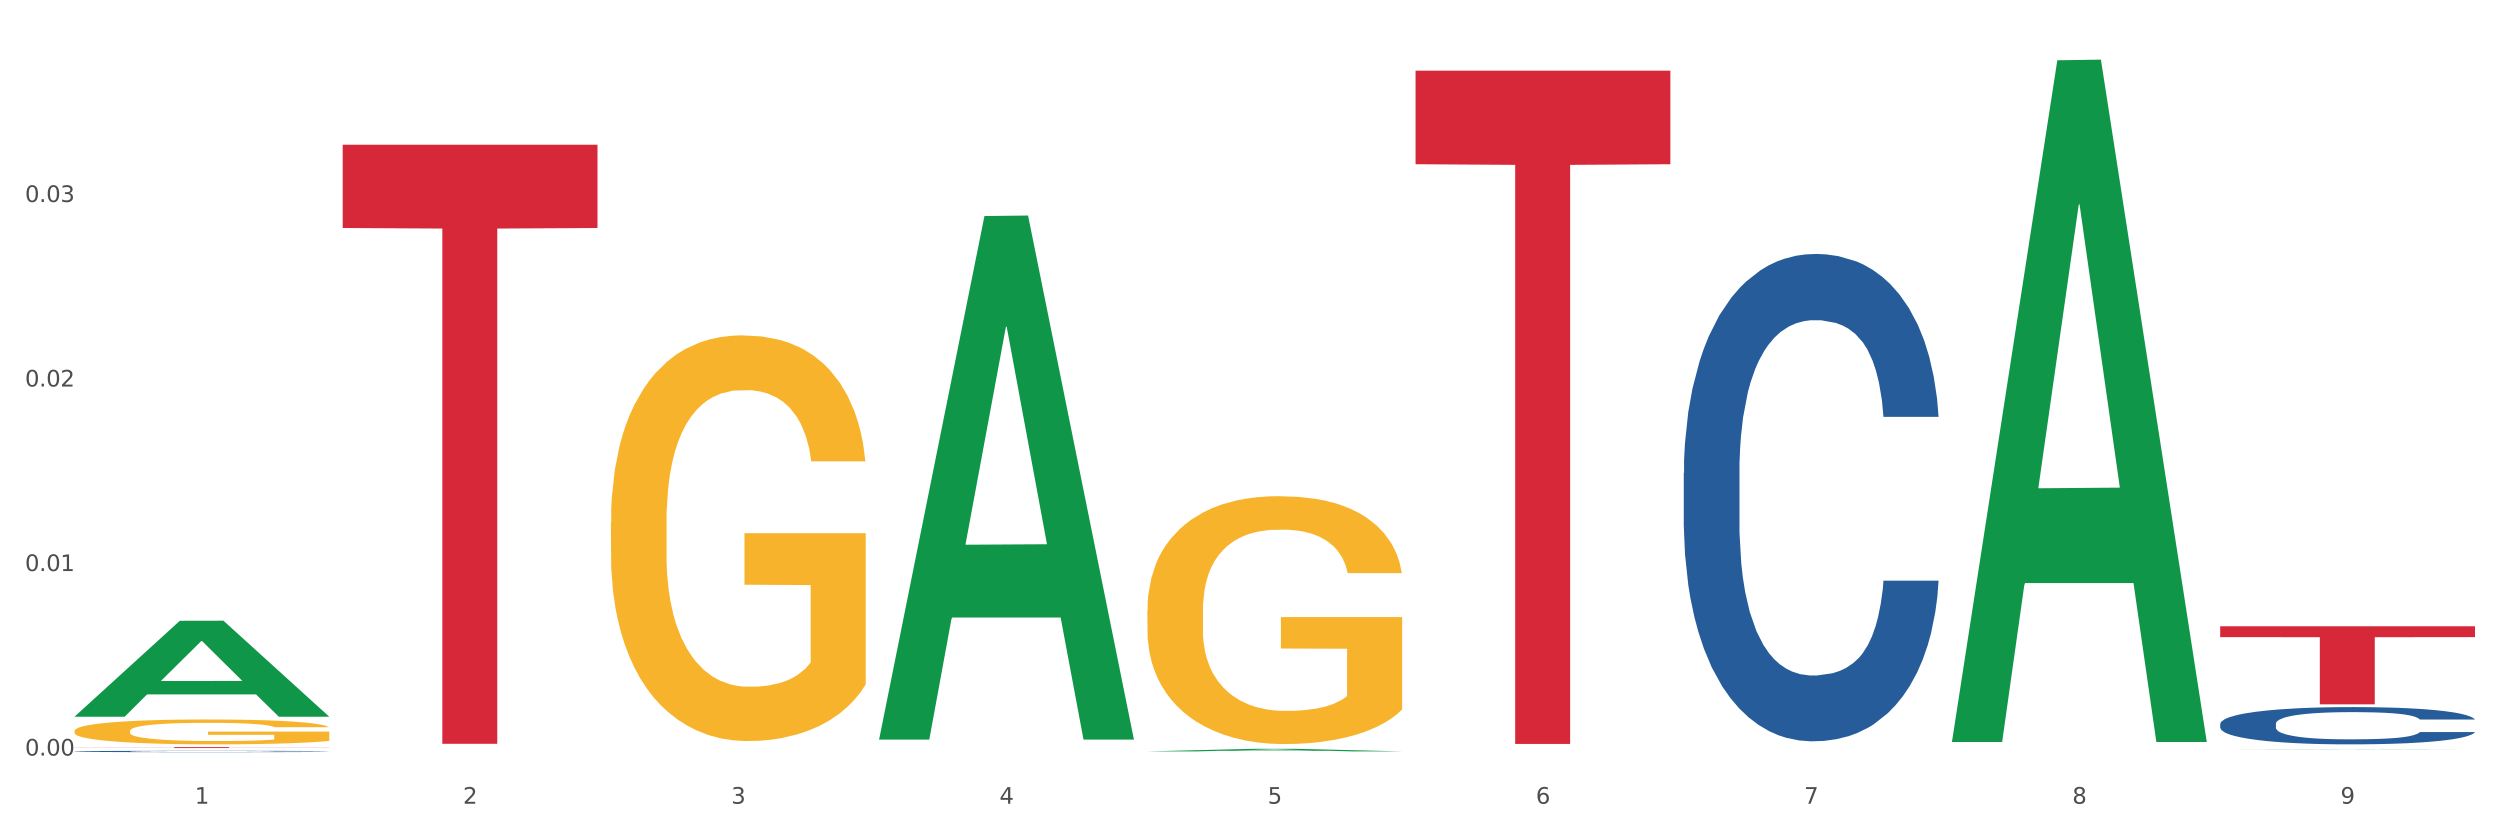
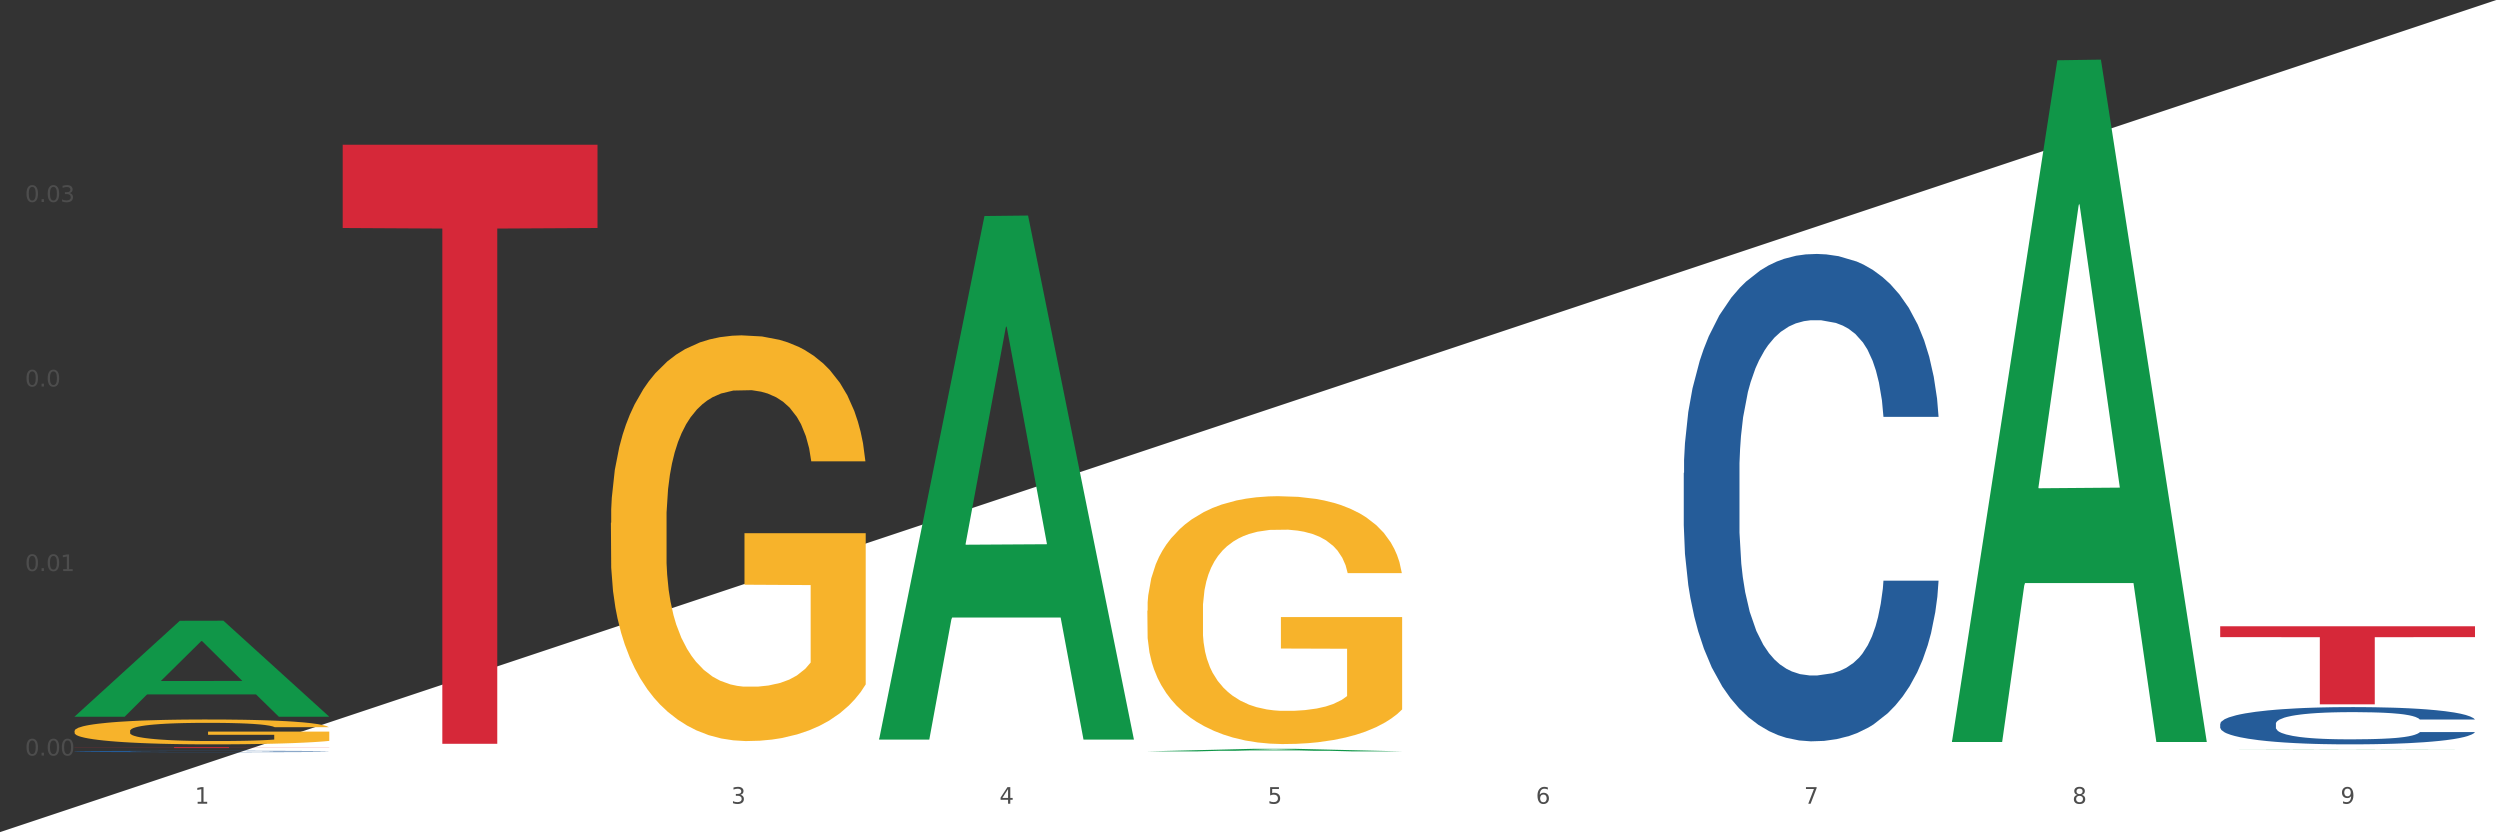
<svg xmlns="http://www.w3.org/2000/svg" xmlns:xlink="http://www.w3.org/1999/xlink" width="1080pt" height="360pt" viewBox="0 0 1080 360" version="1.1">
  <rect x="0" y="0" width="1080" height="360" fill="#333333" stroke="none" />
  <defs>
    <style type="text/css">*{stroke-linejoin: round; stroke-linecap: butt}</style>
  </defs>
  <g id="figure_1">
    <g id="patch_1">
-       <path d="M 0 360  L 1080 360  L 1080 0  L 0 0  z " style="fill: #ffffff; stroke: #ffffff; stroke-linejoin: miter" />
+       <path d="M 0 360  L 1080 360  L 1080 0  z " style="fill: #ffffff; stroke: #ffffff; stroke-linejoin: miter" />
    </g>
    <g id="axes_1">
      <g id="matplotlib.axis_1">
        <g id="xtick_1">
          <g id="text_1">
            <g style="fill: #4d4d4d" transform="translate(84.159 347.204) scale(0.096 -0.096)">
              <defs>
                <path id="DejaVuSans-31" d="M 794 531  L 1825 531  L 1825 4091  L 703 3866  L 703 4441  L 1819 4666  L 2450 4666  L 2450 531  L 3481 531  L 3481 0  L 794 0  L 794 531  z " transform="scale(0.016)" />
              </defs>
              <use xlink:href="#DejaVuSans-31" />
            </g>
          </g>
        </g>
        <g id="xtick_2">
          <g id="text_2">
            <g style="fill: #4d4d4d" transform="translate(200.027 347.204) scale(0.096 -0.096)">
              <defs>
-                 <path id="DejaVuSans-32" d="M 1228 531  L 3431 531  L 3431 0  L 469 0  L 469 531  Q 828 903 1448 1529  Q 2069 2156 2228 2338  Q 2531 2678 2651 2914  Q 2772 3150 2772 3378  Q 2772 3750 2511 3984  Q 2250 4219 1831 4219  Q 1534 4219 1204 4116  Q 875 4013 500 3803  L 500 4441  Q 881 4594 1212 4672  Q 1544 4750 1819 4750  Q 2544 4750 2975 4387  Q 3406 4025 3406 3419  Q 3406 3131 3298 2873  Q 3191 2616 2906 2266  Q 2828 2175 2409 1742  Q 1991 1309 1228 531  z " transform="scale(0.016)" />
-               </defs>
+                 </defs>
              <use xlink:href="#DejaVuSans-32" />
            </g>
          </g>
        </g>
        <g id="xtick_3">
          <g id="text_3">
            <g style="fill: #4d4d4d" transform="translate(315.896 347.204) scale(0.096 -0.096)">
              <defs>
                <path id="DejaVuSans-33" d="M 2597 2516  Q 3050 2419 3304 2112  Q 3559 1806 3559 1356  Q 3559 666 3084 287  Q 2609 -91 1734 -91  Q 1441 -91 1130 -33  Q 819 25 488 141  L 488 750  Q 750 597 1062 519  Q 1375 441 1716 441  Q 2309 441 2620 675  Q 2931 909 2931 1356  Q 2931 1769 2642 2001  Q 2353 2234 1838 2234  L 1294 2234  L 1294 2753  L 1863 2753  Q 2328 2753 2575 2939  Q 2822 3125 2822 3475  Q 2822 3834 2567 4026  Q 2313 4219 1838 4219  Q 1578 4219 1281 4162  Q 984 4106 628 3988  L 628 4550  Q 988 4650 1302 4700  Q 1616 4750 1894 4750  Q 2613 4750 3031 4423  Q 3450 4097 3450 3541  Q 3450 3153 3228 2886  Q 3006 2619 2597 2516  z " transform="scale(0.016)" />
              </defs>
              <use xlink:href="#DejaVuSans-33" />
            </g>
          </g>
        </g>
        <g id="xtick_4">
          <g id="text_4">
            <g style="fill: #4d4d4d" transform="translate(431.765 347.204) scale(0.096 -0.096)">
              <defs>
                <path id="DejaVuSans-34" d="M 2419 4116  L 825 1625  L 2419 1625  L 2419 4116  z M 2253 4666  L 3047 4666  L 3047 1625  L 3713 1625  L 3713 1100  L 3047 1100  L 3047 0  L 2419 0  L 2419 1100  L 313 1100  L 313 1709  L 2253 4666  z " transform="scale(0.016)" />
              </defs>
              <use xlink:href="#DejaVuSans-34" />
            </g>
          </g>
        </g>
        <g id="xtick_5">
          <g id="text_5">
            <g style="fill: #4d4d4d" transform="translate(547.634 347.204) scale(0.096 -0.096)">
              <defs>
                <path id="DejaVuSans-35" d="M 691 4666  L 3169 4666  L 3169 4134  L 1269 4134  L 1269 2991  Q 1406 3038 1543 3061  Q 1681 3084 1819 3084  Q 2600 3084 3056 2656  Q 3513 2228 3513 1497  Q 3513 744 3044 326  Q 2575 -91 1722 -91  Q 1428 -91 1123 -41  Q 819 9 494 109  L 494 744  Q 775 591 1075 516  Q 1375 441 1709 441  Q 2250 441 2565 725  Q 2881 1009 2881 1497  Q 2881 1984 2565 2268  Q 2250 2553 1709 2553  Q 1456 2553 1204 2497  Q 953 2441 691 2322  L 691 4666  z " transform="scale(0.016)" />
              </defs>
              <use xlink:href="#DejaVuSans-35" />
            </g>
          </g>
        </g>
        <g id="xtick_6">
          <g id="text_6">
            <g style="fill: #4d4d4d" transform="translate(663.502 347.204) scale(0.096 -0.096)">
              <defs>
                <path id="DejaVuSans-36" d="M 2113 2584  Q 1688 2584 1439 2293  Q 1191 2003 1191 1497  Q 1191 994 1439 701  Q 1688 409 2113 409  Q 2538 409 2786 701  Q 3034 994 3034 1497  Q 3034 2003 2786 2293  Q 2538 2584 2113 2584  z M 3366 4563  L 3366 3988  Q 3128 4100 2886 4159  Q 2644 4219 2406 4219  Q 1781 4219 1451 3797  Q 1122 3375 1075 2522  Q 1259 2794 1537 2939  Q 1816 3084 2150 3084  Q 2853 3084 3261 2657  Q 3669 2231 3669 1497  Q 3669 778 3244 343  Q 2819 -91 2113 -91  Q 1303 -91 875 529  Q 447 1150 447 2328  Q 447 3434 972 4092  Q 1497 4750 2381 4750  Q 2619 4750 2861 4703  Q 3103 4656 3366 4563  z " transform="scale(0.016)" />
              </defs>
              <use xlink:href="#DejaVuSans-36" />
            </g>
          </g>
        </g>
        <g id="xtick_7">
          <g id="text_7">
            <g style="fill: #4d4d4d" transform="translate(779.371 347.204) scale(0.096 -0.096)">
              <defs>
                <path id="DejaVuSans-37" d="M 525 4666  L 3525 4666  L 3525 4397  L 1831 0  L 1172 0  L 2766 4134  L 525 4134  L 525 4666  z " transform="scale(0.016)" />
              </defs>
              <use xlink:href="#DejaVuSans-37" />
            </g>
          </g>
        </g>
        <g id="xtick_8">
          <g id="text_8">
            <g style="fill: #4d4d4d" transform="translate(895.24 347.204) scale(0.096 -0.096)">
              <defs>
                <path id="DejaVuSans-38" d="M 2034 2216  Q 1584 2216 1326 1975  Q 1069 1734 1069 1313  Q 1069 891 1326 650  Q 1584 409 2034 409  Q 2484 409 2743 651  Q 3003 894 3003 1313  Q 3003 1734 2745 1975  Q 2488 2216 2034 2216  z M 1403 2484  Q 997 2584 770 2862  Q 544 3141 544 3541  Q 544 4100 942 4425  Q 1341 4750 2034 4750  Q 2731 4750 3128 4425  Q 3525 4100 3525 3541  Q 3525 3141 3298 2862  Q 3072 2584 2669 2484  Q 3125 2378 3379 2068  Q 3634 1759 3634 1313  Q 3634 634 3220 271  Q 2806 -91 2034 -91  Q 1263 -91 848 271  Q 434 634 434 1313  Q 434 1759 690 2068  Q 947 2378 1403 2484  z M 1172 3481  Q 1172 3119 1398 2916  Q 1625 2713 2034 2713  Q 2441 2713 2670 2916  Q 2900 3119 2900 3481  Q 2900 3844 2670 4047  Q 2441 4250 2034 4250  Q 1625 4250 1398 4047  Q 1172 3844 1172 3481  z " transform="scale(0.016)" />
              </defs>
              <use xlink:href="#DejaVuSans-38" />
            </g>
          </g>
        </g>
        <g id="xtick_9">
          <g id="text_9">
            <g style="fill: #4d4d4d" transform="translate(1011.108 347.204) scale(0.096 -0.096)">
              <defs>
                <path id="DejaVuSans-39" d="M 703 97  L 703 672  Q 941 559 1184 500  Q 1428 441 1663 441  Q 2288 441 2617 861  Q 2947 1281 2994 2138  Q 2813 1869 2534 1725  Q 2256 1581 1919 1581  Q 1219 1581 811 2004  Q 403 2428 403 3163  Q 403 3881 828 4315  Q 1253 4750 1959 4750  Q 2769 4750 3195 4129  Q 3622 3509 3622 2328  Q 3622 1225 3098 567  Q 2575 -91 1691 -91  Q 1453 -91 1209 -44  Q 966 3 703 97  z M 1959 2075  Q 2384 2075 2632 2365  Q 2881 2656 2881 3163  Q 2881 3666 2632 3958  Q 2384 4250 1959 4250  Q 1534 4250 1286 3958  Q 1038 3666 1038 3163  Q 1038 2656 1286 2365  Q 1534 2075 1959 2075  z " transform="scale(0.016)" />
              </defs>
              <use xlink:href="#DejaVuSans-39" />
            </g>
          </g>
        </g>
        <g id="xtick_10" />
        <g id="xtick_11" />
        <g id="xtick_12" />
        <g id="xtick_13" />
        <g id="xtick_14" />
        <g id="xtick_15" />
        <g id="xtick_16" />
        <g id="xtick_17" />
      </g>
      <g id="matplotlib.axis_2">
        <g id="ytick_1">
          <g id="text_10">
            <g style="fill: #4d4d4d" transform="translate(10.8 326.401) scale(0.096 -0.096)">
              <defs>
                <path id="DejaVuSans-30" d="M 2034 4250  Q 1547 4250 1301 3770  Q 1056 3291 1056 2328  Q 1056 1369 1301 889  Q 1547 409 2034 409  Q 2525 409 2770 889  Q 3016 1369 3016 2328  Q 3016 3291 2770 3770  Q 2525 4250 2034 4250  z M 2034 4750  Q 2819 4750 3233 4129  Q 3647 3509 3647 2328  Q 3647 1150 3233 529  Q 2819 -91 2034 -91  Q 1250 -91 836 529  Q 422 1150 422 2328  Q 422 3509 836 4129  Q 1250 4750 2034 4750  z " transform="scale(0.016)" />
                <path id="DejaVuSans-2e" d="M 684 794  L 1344 794  L 1344 0  L 684 0  L 684 794  z " transform="scale(0.016)" />
              </defs>
              <use xlink:href="#DejaVuSans-30" />
              <use xlink:href="#DejaVuSans-2e" transform="translate(63.623 0)" />
              <use xlink:href="#DejaVuSans-30" transform="translate(95.41 0)" />
              <use xlink:href="#DejaVuSans-30" transform="translate(159.033 0)" />
            </g>
          </g>
        </g>
        <g id="ytick_2">
          <g id="text_11">
            <g style="fill: #4d4d4d" transform="translate(10.8 246.688) scale(0.096 -0.096)">
              <use xlink:href="#DejaVuSans-30" />
              <use xlink:href="#DejaVuSans-2e" transform="translate(63.623 0)" />
              <use xlink:href="#DejaVuSans-30" transform="translate(95.41 0)" />
              <use xlink:href="#DejaVuSans-31" transform="translate(159.033 0)" />
            </g>
          </g>
        </g>
        <g id="ytick_3">
          <g id="text_12">
            <g style="fill: #4d4d4d" transform="translate(10.8 166.975) scale(0.096 -0.096)">
              <use xlink:href="#DejaVuSans-30" />
              <use xlink:href="#DejaVuSans-2e" transform="translate(63.623 0)" />
              <use xlink:href="#DejaVuSans-30" transform="translate(95.41 0)" />
              <use xlink:href="#DejaVuSans-32" transform="translate(159.033 0)" />
            </g>
          </g>
        </g>
        <g id="ytick_4">
          <g id="text_13">
            <g style="fill: #4d4d4d" transform="translate(10.8 87.262) scale(0.096 -0.096)">
              <use xlink:href="#DejaVuSans-30" />
              <use xlink:href="#DejaVuSans-2e" transform="translate(63.623 0)" />
              <use xlink:href="#DejaVuSans-30" transform="translate(95.41 0)" />
              <use xlink:href="#DejaVuSans-33" transform="translate(159.033 0)" />
            </g>
          </g>
        </g>
        <g id="ytick_5" />
        <g id="ytick_6" />
        <g id="ytick_7" />
        <g id="ytick_8" />
      </g>
      <g id="PolyCollection_1">
        <path d="M 32.175 309.554  L 32.288 309.515  L 77.68 268.176  L 96.518 268.137  L 142.25 309.632  L 120.462 309.632  L 110.589 299.969  L 63.722 299.969  L 63.382 300.125  L 53.85 309.632  L 32.175 309.632  L 32.175 309.554  L 69.623 294.203  L 104.689 294.164  L 87.326 276.982  L 87.099 276.904  L 86.872 277.021  L 69.51 294.164  L 69.623 294.203  L 32.175 309.554  z " clip-path="url(#p37747eecea)" style="fill: #109648" />
        <path d="M 495.65 263.833  L 495.78 263.736  L 495.78 260.215  L 496.04 257.183  L 497.339 249.848  L 499.289 243.785  L 500.718 240.558  L 502.148 237.917  L 503.837 235.276  L 505.917 232.538  L 509.685 228.528  L 512.025 226.475  L 514.884 224.323  L 520.082 221.194  L 523.851 219.433  L 527.75 217.966  L 534.118 216.206  L 538.276 215.423  L 542.695 214.837  L 548.023 214.446  L 552.052 214.348  L 560.889 214.641  L 568.427 215.521  L 572.066 216.206  L 576.744 217.379  L 579.214 218.162  L 583.242 219.727  L 587.401 221.78  L 590.26 223.541  L 594.549 226.866  L 597.798 230.191  L 600.787 234.298  L 602.346 237.135  L 603.516 239.775  L 604.556 242.807  L 605.595 247.599  L 582.203 247.599  L 581.293 244.176  L 579.863 240.949  L 577.784 237.819  L 575.965 235.863  L 572.846 233.418  L 569.986 231.854  L 566.997 230.68  L 563.359 229.702  L 560.499 229.213  L 556.471 228.822  L 548.543 228.92  L 543.215 229.702  L 539.576 230.68  L 537.237 231.56  L 535.157 232.538  L 532.818 233.907  L 530.089 235.961  L 528.14 237.819  L 526.19 240.166  L 524.631 242.514  L 523.201 245.252  L 522.032 248.186  L 521.122 251.218  L 520.342 254.934  L 519.692 261.095  L 519.692 274.493  L 519.952 277.525  L 520.602 281.535  L 521.382 284.567  L 522.681 288.185  L 523.851 290.63  L 526.06 294.151  L 528.529 297.085  L 530.479 298.943  L 532.428 300.508  L 535.807 302.659  L 539.576 304.42  L 542.825 305.495  L 547.244 306.473  L 550.233 306.865  L 552.832 307.06  L 559.2 307.06  L 563.748 306.767  L 568.817 306.082  L 572.716 305.202  L 575.965 304.126  L 579.603 302.366  L 581.943 300.703  L 581.943 280.264  L 553.352 280.166  L 553.352 266.572  L 605.725 266.572  L 605.725 306.473  L 603.516 308.527  L 601.047 310.385  L 598.447 312.048  L 594.549 314.102  L 589.87 316.058  L 585.711 317.427  L 581.293 318.6  L 576.094 319.676  L 569.337 320.654  L 565.178 321.045  L 559.98 321.339  L 553.871 321.436  L 548.543 321.241  L 543.345 320.752  L 537.887 319.872  L 532.558 318.6  L 528.529 317.329  L 524.501 315.764  L 520.212 313.71  L 516.833 311.754  L 514.234 309.994  L 511.375 307.745  L 508.256 304.811  L 505.917 302.17  L 503.837 299.432  L 501.628 295.911  L 500.068 292.879  L 498.509 289.065  L 497.599 286.229  L 496.56 281.828  L 495.78 275.667  L 495.65 263.833  z " clip-path="url(#p37747eecea)" style="fill: #f7b32b" />
        <path d="M 263.912 225.864  L 264.042 225.704  L 264.042 219.942  L 264.302 214.979  L 265.602 202.974  L 267.551 193.05  L 268.981 187.767  L 270.41 183.446  L 272.1 179.124  L 274.179 174.642  L 277.948 168.079  L 280.287 164.717  L 283.146 161.196  L 288.345 156.074  L 292.114 153.192  L 296.012 150.791  L 302.38 147.91  L 306.539 146.629  L 310.958 145.669  L 316.286 145.029  L 320.315 144.869  L 329.152 145.349  L 336.689 146.789  L 340.328 147.91  L 345.007 149.831  L 347.476 151.111  L 351.505 153.672  L 355.663 157.034  L 358.523 159.915  L 362.811 165.358  L 366.06 170.8  L 369.049 177.523  L 370.609 182.165  L 371.778 186.487  L 372.818 191.449  L 373.858 199.292  L 350.465 199.292  L 349.555 193.69  L 348.126 188.408  L 346.047 183.285  L 344.227 180.084  L 341.108 176.082  L 338.249 173.521  L 335.26 171.6  L 331.621 170  L 328.762 169.199  L 324.733 168.559  L 316.806 168.719  L 311.477 170  L 307.839 171.6  L 305.499 173.041  L 303.42 174.642  L 301.081 176.883  L 298.352 180.244  L 296.402 183.285  L 294.453 187.127  L 292.893 190.969  L 291.464 195.451  L 290.294 200.253  L 289.384 205.215  L 288.605 211.298  L 287.955 221.382  L 287.955 243.312  L 288.215 248.274  L 288.865 254.837  L 289.644 259.799  L 290.944 265.722  L 292.114 269.723  L 294.323 275.486  L 296.792 280.288  L 298.741 283.329  L 300.691 285.89  L 304.07 289.412  L 307.839 292.293  L 311.088 294.054  L 315.506 295.655  L 318.495 296.295  L 321.094 296.615  L 327.462 296.615  L 332.011 296.135  L 337.079 295.014  L 340.978 293.574  L 344.227 291.813  L 347.866 288.932  L 350.205 286.211  L 350.205 252.756  L 321.614 252.596  L 321.614 230.346  L 373.988 230.346  L 373.988 295.655  L 371.778 299.016  L 369.309 302.058  L 366.71 304.779  L 362.811 308.14  L 358.133 311.342  L 353.974 313.583  L 349.555 315.503  L 344.357 317.264  L 337.599 318.865  L 333.44 319.505  L 328.242 319.985  L 322.134 320.146  L 316.806 319.825  L 311.607 319.025  L 306.149 317.584  L 300.821 315.503  L 296.792 313.423  L 292.763 310.861  L 288.475 307.5  L 285.096 304.299  L 282.497 301.417  L 279.637 297.736  L 276.518 292.934  L 274.179 288.612  L 272.1 284.13  L 269.891 278.367  L 268.331 273.405  L 266.772 267.162  L 265.862 262.52  L 264.822 255.317  L 264.042 245.233  L 263.912 225.864  z " clip-path="url(#p37747eecea)" style="fill: #f7b32b" />
        <path d="M 959.125 312.699  L 959.255 312.684  L 959.255 312.272  L 959.645 311.713  L 961.076 310.684  L 962.898 309.905  L 966.021 308.993  L 967.712 308.611  L 969.924 308.184  L 974.478 307.493  L 979.683 306.905  L 983.326 306.582  L 986.058 306.376  L 992.173 306.008  L 995.686 305.846  L 999.33 305.714  L 1002.452 305.626  L 1007.657 305.523  L 1011.82 305.479  L 1016.635 305.464  L 1020.668 305.479  L 1026.003 305.538  L 1033.809 305.714  L 1036.802 305.817  L 1040.835 305.993  L 1044.999 306.229  L 1048.382 306.464  L 1052.285 306.802  L 1056.319 307.243  L 1060.222 307.802  L 1062.955 308.317  L 1065.167 308.861  L 1067.118 309.522  L 1068.549 310.243  L 1069.2 310.846  L 1045.389 310.846  L 1044.739 310.302  L 1043.438 309.714  L 1042.137 309.317  L 1040.705 308.993  L 1038.493 308.625  L 1036.542 308.39  L 1033.289 308.111  L 1030.296 307.934  L 1027.824 307.831  L 1024.832 307.743  L 1018.456 307.655  L 1013.902 307.655  L 1011.04 307.684  L 1007.527 307.758  L 1004.534 307.861  L 1001.021 308.037  L 998.289 308.228  L 995.556 308.478  L 993.995 308.655  L 991.653 308.978  L 990.092 309.243  L 988.01 309.699  L 986.839 310.022  L 984.757 310.861  L 983.846 311.478  L 983.456 311.905  L 983.196 312.375  L 983.196 314.669  L 983.976 315.698  L 984.627 316.139  L 985.668 316.639  L 987.619 317.286  L 990.482 317.919  L 993.474 318.375  L 995.947 318.654  L 998.289 318.86  L 1000.631 319.022  L 1003.493 319.169  L 1005.835 319.257  L 1009.348 319.345  L 1013.512 319.389  L 1016.765 319.389  L 1023.4 319.316  L 1026.393 319.242  L 1029.255 319.139  L 1032.378 318.977  L 1034.85 318.801  L 1036.282 318.669  L 1038.624 318.389  L 1040.445 318.095  L 1042.006 317.757  L 1043.047 317.463  L 1044.218 317.022  L 1045.129 316.522  L 1045.389 316.257  L 1069.2 316.257  L 1068.68 316.786  L 1067.769 317.301  L 1065.947 317.992  L 1064.516 318.389  L 1062.304 318.874  L 1059.962 319.286  L 1056.709 319.742  L 1053.717 320.08  L 1050.594 320.374  L 1047.211 320.639  L 1041.096 321.007  L 1038.884 321.11  L 1034.2 321.286  L 1030.557 321.389  L 1025.222 321.492  L 1019.757 321.551  L 1014.032 321.565  L 1008.958 321.536  L 1003.363 321.448  L 999.85 321.36  L 995.947 321.227  L 991.393 321.021  L 987.099 320.771  L 983.065 320.477  L 979.292 320.139  L 975.779 319.757  L 971.225 319.124  L 967.842 318.507  L 965.37 317.933  L 963.679 317.448  L 961.987 316.831  L 961.076 316.404  L 959.645 315.375  L 959.125 314.419  L 959.125 312.699  z " clip-path="url(#p37747eecea)" style="fill: #255c99" />
        <path d="M 727.387 204.309  L 727.517 204.116  L 727.517 198.732  L 727.908 191.425  L 729.339 177.965  L 731.161 167.774  L 734.283 155.852  L 735.975 150.853  L 738.187 145.276  L 742.741 136.239  L 747.945 128.547  L 751.588 124.317  L 754.321 121.625  L 760.436 116.818  L 763.949 114.703  L 767.592 112.972  L 770.715 111.819  L 775.919 110.473  L 780.083 109.896  L 784.897 109.703  L 788.931 109.896  L 794.265 110.665  L 802.072 112.972  L 805.065 114.318  L 809.098 116.626  L 813.262 119.702  L 816.645 122.779  L 820.548 127.201  L 824.581 132.97  L 828.485 140.277  L 831.217 147.007  L 833.429 154.122  L 835.381 162.775  L 836.812 172.197  L 837.463 180.08  L 813.652 180.08  L 813.001 172.966  L 811.7 165.274  L 810.399 160.083  L 808.968 155.852  L 806.756 151.045  L 804.804 147.968  L 801.551 144.315  L 798.559 142.008  L 796.087 140.662  L 793.094 139.508  L 786.719 138.354  L 782.165 138.354  L 779.302 138.739  L 775.789 139.7  L 772.797 141.046  L 769.284 143.354  L 766.551 145.853  L 763.819 149.122  L 762.257 151.43  L 759.915 155.66  L 758.354 159.121  L 756.272 165.082  L 755.101 169.312  L 753.019 180.273  L 752.109 188.349  L 751.718 193.925  L 751.458 200.078  L 751.458 230.075  L 752.239 243.535  L 752.889 249.304  L 753.93 255.842  L 755.882 264.302  L 758.744 272.571  L 761.737 278.531  L 764.209 282.185  L 766.551 284.877  L 768.893 286.992  L 771.756 288.915  L 774.098 290.069  L 777.611 291.222  L 781.774 291.799  L 785.027 291.799  L 791.663 290.838  L 794.656 289.876  L 797.518 288.53  L 800.641 286.415  L 803.113 284.108  L 804.544 282.377  L 806.886 278.724  L 808.708 274.878  L 810.269 270.455  L 811.31 266.61  L 812.481 260.841  L 813.392 254.303  L 813.652 250.842  L 837.463 250.842  L 836.942 257.764  L 836.031 264.494  L 834.21 273.532  L 832.779 278.724  L 830.567 285.069  L 828.225 290.453  L 824.972 296.414  L 821.979 300.837  L 818.856 304.682  L 815.474 308.144  L 809.358 312.951  L 807.146 314.297  L 802.462 316.604  L 798.819 317.95  L 793.485 319.296  L 788.02 320.065  L 782.295 320.258  L 777.22 319.873  L 771.626 318.719  L 768.113 317.566  L 764.209 315.835  L 759.655 313.143  L 755.362 309.874  L 751.328 306.028  L 747.555 301.606  L 744.042 296.606  L 739.488 288.338  L 736.105 280.262  L 733.633 272.763  L 731.941 266.417  L 730.25 258.341  L 729.339 252.765  L 727.908 239.305  L 727.387 226.806  L 727.387 204.309  z " clip-path="url(#p37747eecea)" style="fill: #255c99" />
        <path d="M 32.175 324.617  L 32.305 324.616  L 32.305 324.601  L 32.695 324.58  L 34.127 324.541  L 35.948 324.512  L 39.071 324.478  L 40.762 324.463  L 42.974 324.447  L 47.528 324.421  L 52.733 324.399  L 56.376 324.387  L 59.108 324.379  L 65.224 324.366  L 68.737 324.36  L 72.38 324.355  L 75.503 324.351  L 80.707 324.347  L 84.871 324.346  L 89.685 324.345  L 93.718 324.346  L 99.053 324.348  L 106.86 324.355  L 109.852 324.359  L 113.886 324.365  L 118.049 324.374  L 121.432 324.383  L 125.336 324.395  L 129.369 324.412  L 133.273 324.433  L 136.005 324.452  L 138.217 324.473  L 140.168 324.498  L 141.6 324.525  L 142.25 324.547  L 118.44 324.547  L 117.789 324.527  L 116.488 324.505  L 115.187 324.49  L 113.756 324.478  L 111.544 324.464  L 109.592 324.455  L 106.339 324.445  L 103.347 324.438  L 100.874 324.434  L 97.882 324.431  L 91.506 324.427  L 86.952 324.427  L 84.09 324.429  L 80.577 324.431  L 77.584 324.435  L 74.071 324.442  L 71.339 324.449  L 68.607 324.458  L 67.045 324.465  L 64.703 324.477  L 63.142 324.487  L 61.06 324.504  L 59.889 324.516  L 57.807 324.548  L 56.896 324.571  L 56.506 324.587  L 56.246 324.605  L 56.246 324.691  L 57.027 324.729  L 57.677 324.746  L 58.718 324.765  L 60.67 324.789  L 63.532 324.813  L 66.525 324.83  L 68.997 324.84  L 71.339 324.848  L 73.681 324.854  L 76.543 324.86  L 78.885 324.863  L 82.398 324.866  L 86.562 324.868  L 89.815 324.868  L 96.451 324.865  L 99.443 324.862  L 102.306 324.858  L 105.428 324.852  L 107.901 324.846  L 109.332 324.841  L 111.674 324.83  L 113.495 324.819  L 115.057 324.807  L 116.098 324.796  L 117.269 324.779  L 118.179 324.76  L 118.44 324.75  L 142.25 324.75  L 141.73 324.77  L 140.819 324.789  L 138.997 324.815  L 137.566 324.83  L 135.354 324.849  L 133.012 324.864  L 129.759 324.881  L 126.767 324.894  L 123.644 324.905  L 120.261 324.915  L 114.146 324.929  L 111.934 324.932  L 107.25 324.939  L 103.607 324.943  L 98.272 324.947  L 92.807 324.949  L 87.083 324.95  L 82.008 324.948  L 76.413 324.945  L 72.9 324.942  L 68.997 324.937  L 64.443 324.929  L 60.149 324.92  L 56.116 324.909  L 52.342 324.896  L 48.829 324.882  L 44.275 324.858  L 40.893 324.835  L 38.42 324.813  L 36.729 324.795  L 35.037 324.772  L 34.127 324.756  L 32.695 324.717  L 32.175 324.681  L 32.175 324.617  z " clip-path="url(#p37747eecea)" style="fill: #255c99" />
        <path d="M 32.175 315.785  L 32.305 315.776  L 32.305 315.422  L 32.565 315.118  L 33.864 314.382  L 35.814 313.774  L 37.243 313.45  L 38.673 313.185  L 40.362 312.92  L 42.442 312.645  L 46.211 312.243  L 48.55 312.037  L 51.409 311.821  L 56.607 311.507  L 60.376 311.33  L 64.275 311.183  L 70.643 311.007  L 74.802 310.928  L 79.22 310.869  L 84.548 310.83  L 88.577 310.82  L 97.414 310.85  L 104.952 310.938  L 108.591 311.007  L 113.269 311.124  L 115.739 311.203  L 119.767 311.36  L 123.926 311.566  L 126.785 311.743  L 131.074 312.076  L 134.323 312.41  L 137.312 312.822  L 138.871 313.107  L 140.041 313.371  L 141.081 313.676  L 142.12 314.157  L 118.728 314.157  L 117.818 313.813  L 116.388 313.489  L 114.309 313.175  L 112.49 312.979  L 109.371 312.734  L 106.512 312.577  L 103.522 312.459  L 99.884 312.361  L 97.025 312.312  L 92.996 312.272  L 85.068 312.282  L 79.74 312.361  L 76.101 312.459  L 73.762 312.547  L 71.683 312.645  L 69.343 312.783  L 66.614 312.989  L 64.665 313.175  L 62.715 313.411  L 61.156 313.646  L 59.726 313.921  L 58.557 314.215  L 57.647 314.52  L 56.867 314.893  L 56.217 315.511  L 56.217 316.855  L 56.477 317.159  L 57.127 317.562  L 57.907 317.866  L 59.206 318.229  L 60.376 318.474  L 62.585 318.828  L 65.055 319.122  L 67.004 319.308  L 68.953 319.465  L 72.332 319.681  L 76.101 319.858  L 79.35 319.966  L 83.769 320.064  L 86.758 320.103  L 89.357 320.123  L 95.725 320.123  L 100.274 320.093  L 105.342 320.025  L 109.241 319.936  L 112.49 319.828  L 116.129 319.652  L 118.468 319.485  L 118.468 317.434  L 89.877 317.424  L 89.877 316.06  L 142.25 316.06  L 142.25 320.064  L 140.041 320.27  L 137.572 320.457  L 134.973 320.623  L 131.074 320.829  L 126.395 321.026  L 122.237 321.163  L 117.818 321.281  L 112.62 321.389  L 105.862 321.487  L 101.703 321.526  L 96.505 321.556  L 90.397 321.565  L 85.068 321.546  L 79.87 321.497  L 74.412 321.408  L 69.083 321.281  L 65.055 321.153  L 61.026 320.996  L 56.737 320.79  L 53.358 320.594  L 50.759 320.417  L 47.9 320.192  L 44.781 319.897  L 42.442 319.632  L 40.362 319.357  L 38.153 319.004  L 36.594 318.7  L 35.034 318.317  L 34.124 318.033  L 33.085 317.591  L 32.305 316.973  L 32.175 315.785  z " clip-path="url(#p37747eecea)" style="fill: #f7b32b" />
        <path d="M 148.044 62.528  L 258.119 62.528  L 258.119 98.494  L 214.819 98.737  L 214.819 321.333  L 191.083 321.333  L 191.083 98.737  L 148.044 98.494  L 148.044 62.771  L 148.044 62.528  z " clip-path="url(#p37747eecea)" style="fill: #d62839" />
        <path d="M 32.175 322.753  L 142.25 322.753  L 142.25 322.809  L 98.951 322.81  L 98.951 323.157  L 75.214 323.157  L 75.214 322.81  L 32.175 322.809  L 32.175 322.754  L 32.175 322.753  z " clip-path="url(#p37747eecea)" style="fill: #d62839" />
        <path d="M 959.125 270.549  L 1069.2 270.549  L 1069.2 275.236  L 1025.9 275.268  L 1025.9 304.276  L 1002.164 304.276  L 1002.164 275.268  L 959.125 275.236  L 959.125 270.581  L 959.125 270.549  z " clip-path="url(#p37747eecea)" style="fill: #d62839" />
        <path d="M 959.125 323.806  L 959.238 323.805  L 1004.63 323.692  L 1023.468 323.692  L 1069.2 323.806  L 1047.412 323.806  L 1037.539 323.779  L 990.672 323.779  L 990.332 323.78  L 980.799 323.806  L 959.125 323.806  L 959.125 323.806  L 996.573 323.764  L 1031.638 323.763  L 1014.276 323.716  L 1014.049 323.716  L 1013.822 323.716  L 996.46 323.763  L 996.573 323.764  L 959.125 323.806  z " clip-path="url(#p37747eecea)" style="fill: #109648" />
        <path d="M 843.256 319.983  L 843.369 319.706  L 888.761 26.036  L 907.599 25.759  L 953.331 320.536  L 931.543 320.536  L 921.67 251.894  L 874.803 251.894  L 874.463 253.001  L 864.931 320.536  L 843.256 320.536  L 843.256 319.983  L 880.704 210.929  L 915.77 210.652  L 898.407 88.59  L 898.18 88.036  L 897.953 88.867  L 880.591 210.652  L 880.704 210.929  L 843.256 319.983  z " clip-path="url(#p37747eecea)" style="fill: #109648" />
        <path d="M 495.65 324.595  L 495.763 324.594  L 541.155 323.494  L 559.993 323.493  L 605.725 324.597  L 583.937 324.597  L 574.064 324.34  L 527.197 324.34  L 526.857 324.344  L 517.324 324.597  L 495.65 324.597  L 495.65 324.595  L 533.098 324.186  L 568.163 324.185  L 550.801 323.728  L 550.574 323.726  L 550.347 323.729  L 532.985 324.185  L 533.098 324.186  L 495.65 324.595  z " clip-path="url(#p37747eecea)" style="fill: #109648" />
        <path d="M 379.781 319.07  L 379.895 318.858  L 425.286 93.324  L 444.124 93.111  L 489.856 319.495  L 468.068 319.495  L 458.196 266.779  L 411.328 266.779  L 410.988 267.629  L 401.456 319.495  L 379.781 319.495  L 379.781 319.07  L 417.229 235.319  L 452.295 235.106  L 434.932 141.364  L 434.705 140.939  L 434.478 141.576  L 417.116 235.106  L 417.229 235.319  L 379.781 319.07  z " clip-path="url(#p37747eecea)" style="fill: #109648" />
-         <path d="M 611.519 30.53  L 721.594 30.53  L 721.594 70.948  L 678.294 71.221  L 678.294 321.376  L 654.557 321.376  L 654.557 71.221  L 611.519 70.948  L 611.519 30.803  L 611.519 30.53  z " clip-path="url(#p37747eecea)" style="fill: #d62839" />
      </g>
    </g>
  </g>
  <defs>
    <clipPath id="p37747eecea">
      <rect x="32.175" y="10.8" width="1037.025" height="329.109" />
    </clipPath>
  </defs>
</svg>